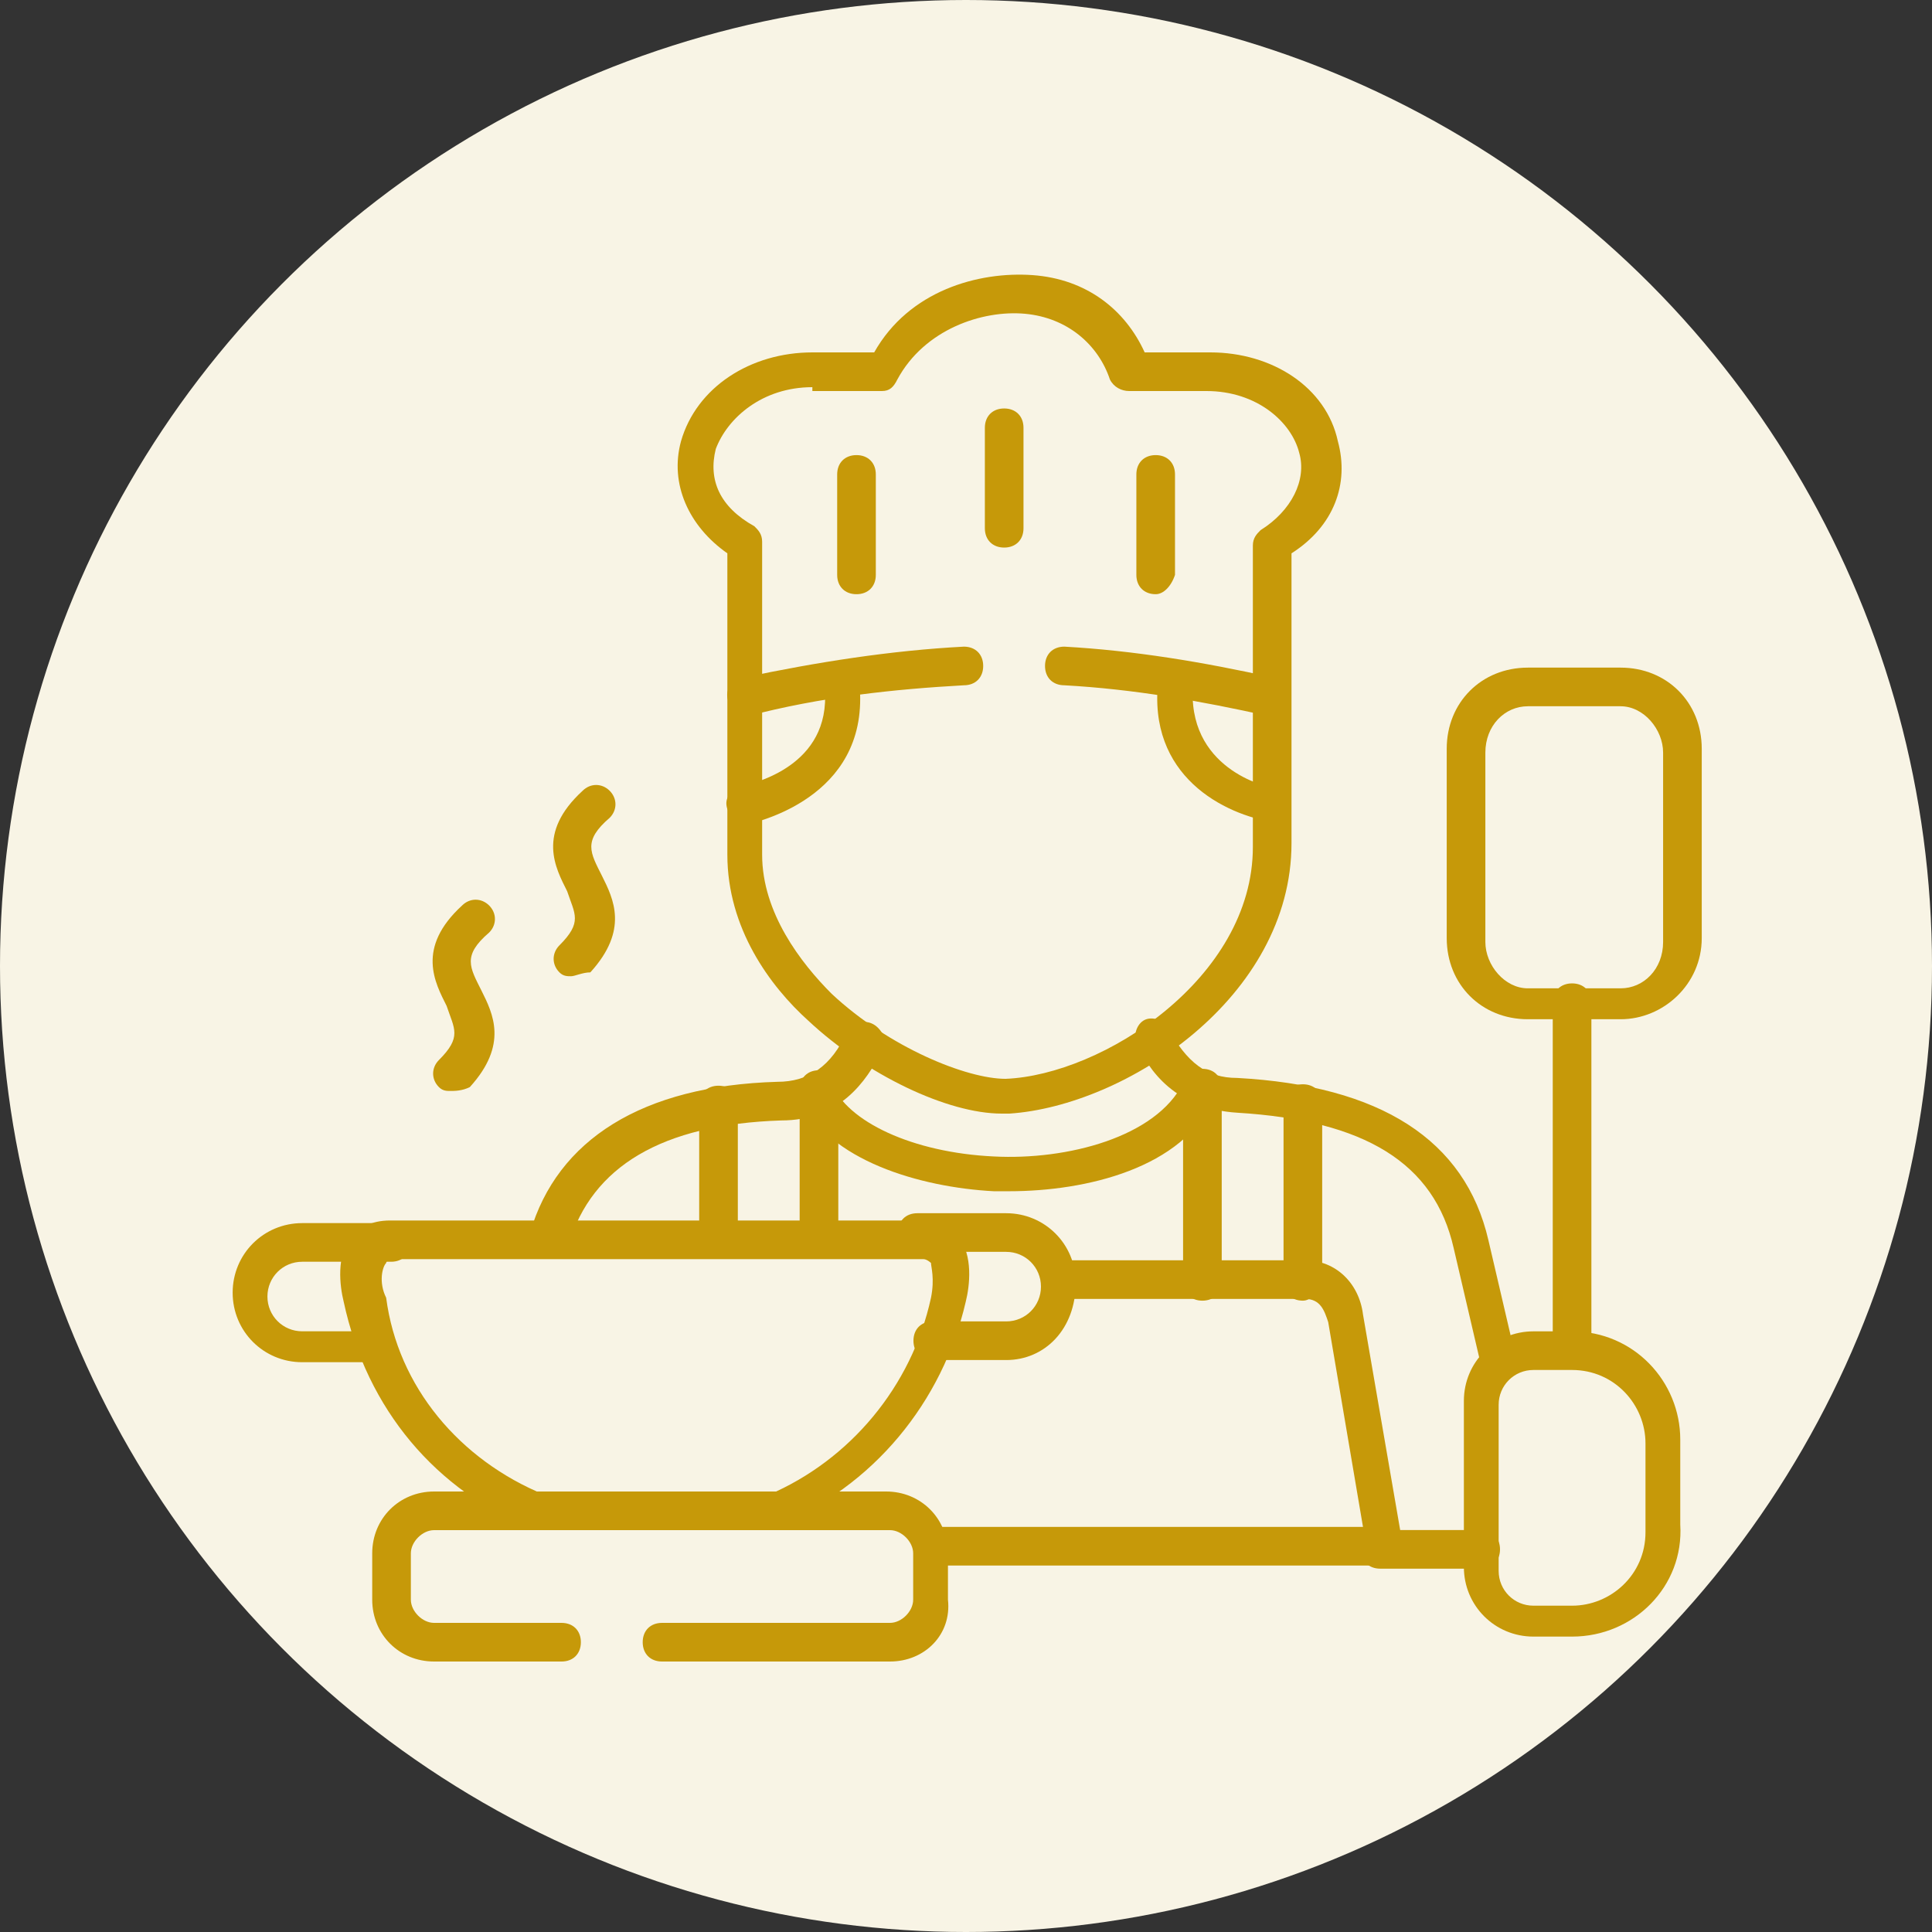
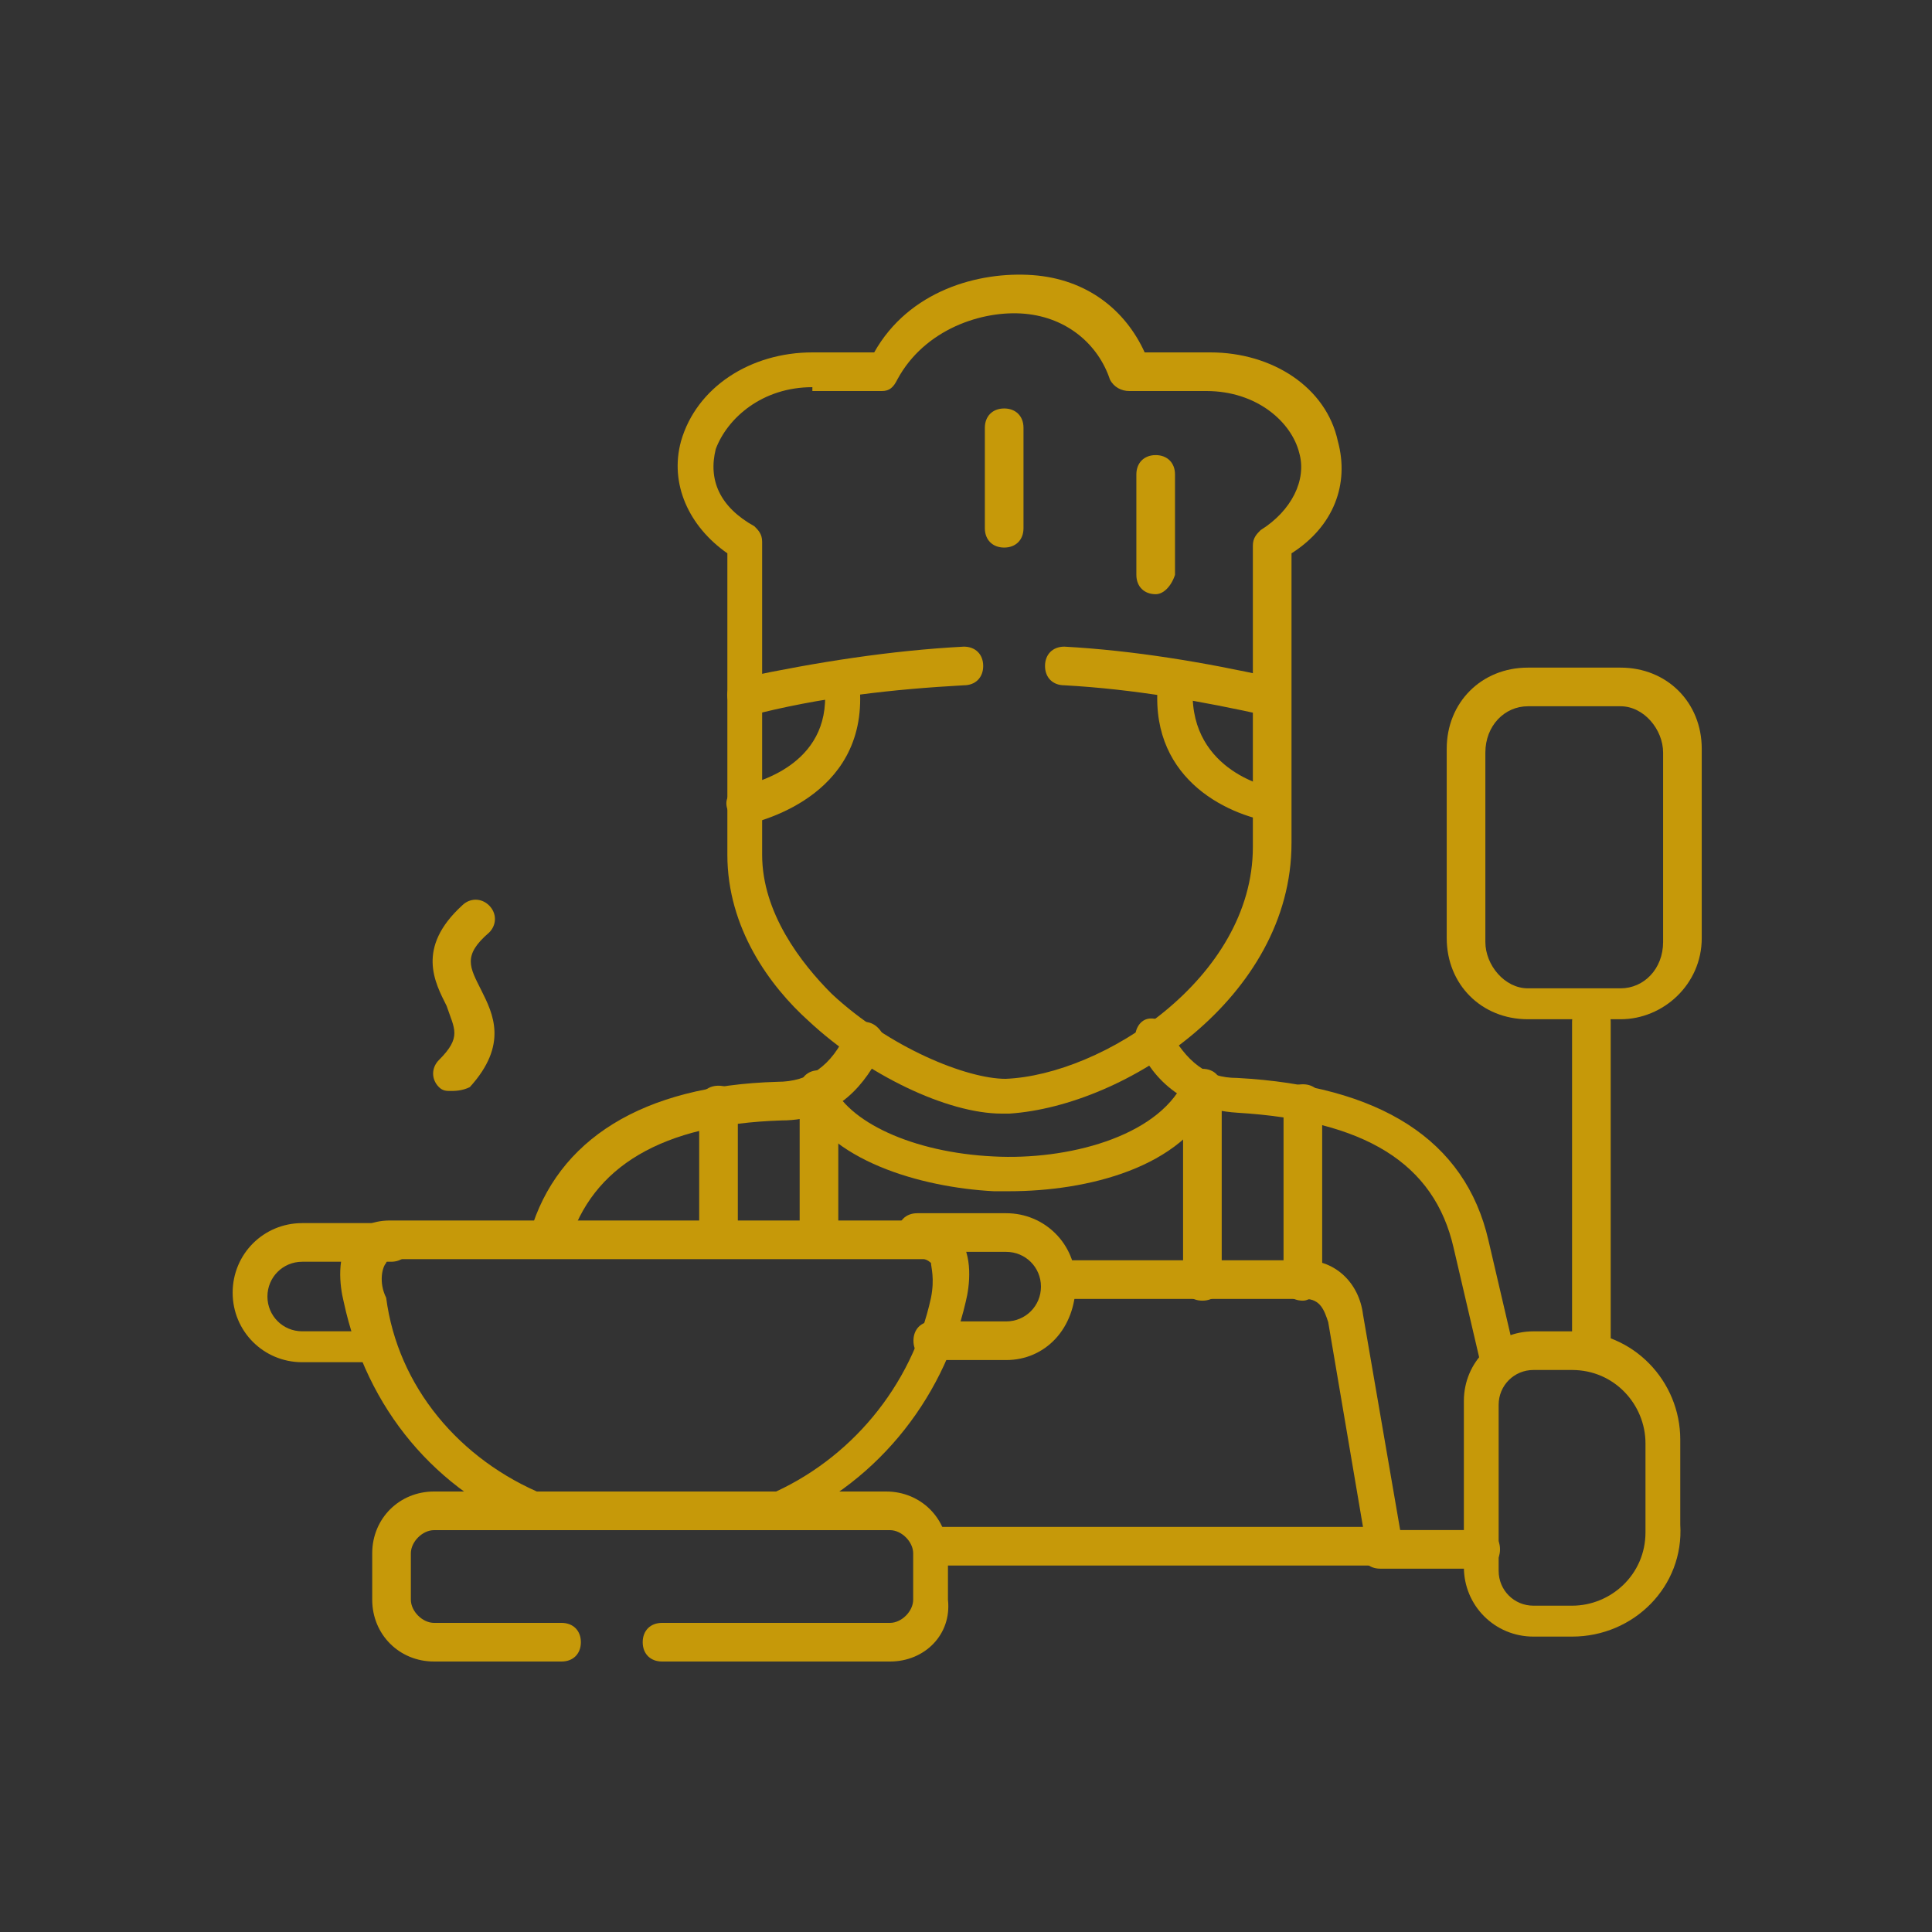
<svg xmlns="http://www.w3.org/2000/svg" version="1.1" id="svg3255" x="0px" y="0px" viewBox="0 0 50 50" style="enable-background:new 0 0 50 50;" xml:space="preserve">
  <rect x="0" y="0" width="50" height="50" fill="#333333" stroke="none" />
  <style type="text/css">
	.st0{fill:#F8F4E5;}
	.st1{fill:#C69909;}
</style>
-   <circle class="st0" cx="25" cy="25" r="25" />
  <g id="g3277">
    <g id="g3283" transform="translate(85.159,271.634)">
      <g id="path3285">
        <path class="st1" d="M-73.5-243.4c-0.1,0-0.2,0-0.3-0.1c-0.2-0.2-0.2-0.5,0-0.7c0.6-0.6,0.4-0.8,0.2-1.4     c-0.3-0.6-0.8-1.5,0.4-2.6c0.2-0.2,0.5-0.2,0.7,0s0.2,0.5,0,0.7c-0.7,0.6-0.5,0.9-0.2,1.5s0.7,1.4-0.3,2.5     C-73.2-243.4-73.4-243.4-73.5-243.4z" />
      </g>
    </g>
    <g id="g3287" transform="translate(126.978,312.165)">
      <g id="path3289">
-         <path class="st1" d="M-112.2-286.9c-0.1,0-0.2,0-0.3-0.1c-0.2-0.2-0.2-0.5,0-0.7c0.6-0.6,0.4-0.8,0.2-1.4     c-0.3-0.6-0.8-1.5,0.4-2.6c0.2-0.2,0.5-0.2,0.7,0s0.2,0.5,0,0.7c-0.7,0.6-0.5,0.9-0.2,1.5s0.7,1.4-0.3,2.5     C-111.9-287-112.1-286.9-112.2-286.9z" />
-       </g>
+         </g>
    </g>
    <g id="g3291" transform="translate(466.685,126.95)">
      <g id="path3293">
-         <path class="st1" d="M-426-91.8c-0.3,0-0.5-0.2-0.5-0.5v-8.7c0-0.3,0.2-0.5,0.5-0.5s0.5,0.2,0.5,0.5v8.7     C-425.5-92.1-425.7-91.8-426-91.8z" />
+         <path class="st1" d="M-426-91.8v-8.7c0-0.3,0.2-0.5,0.5-0.5s0.5,0.2,0.5,0.5v8.7     C-425.5-92.1-425.7-91.8-426-91.8z" />
      </g>
    </g>
    <g id="g3295" transform="translate(169.895,161.498)">
      <g id="path3297">
        <path class="st1" d="M-148.7-129c-0.3,0-0.5-0.2-0.5-0.5v-3.8c0-0.3,0.2-0.5,0.5-0.5s0.5,0.2,0.5,0.5v3.8     C-148.3-129.2-148.5-129-148.7-129z M-151.3-129c-0.3,0-0.5-0.2-0.5-0.5v-3.4c0-0.3,0.2-0.5,0.5-0.5s0.5,0.2,0.5,0.5v3.4     C-150.8-129.2-151.1-129-151.3-129z" />
      </g>
    </g>
    <g id="g3299" transform="translate(337.818,145.861)">
      <g id="path3301">
        <path class="st1" d="M-304.1-112.2c-0.3,0-0.5-0.2-0.5-0.5v-4.6c0-0.3,0.2-0.5,0.5-0.5s0.5,0.2,0.5,0.5v4.6     C-303.7-112.4-303.9-112.2-304.1-112.2z M-306.7-112.2c-0.3,0-0.5-0.2-0.5-0.5v-5c0-0.3,0.2-0.5,0.5-0.5s0.5,0.2,0.5,0.5v5     C-306.2-112.4-306.4-112.2-306.7-112.2z" />
      </g>
    </g>
    <g id="g3303" transform="translate(337.818,212.529)">
      <g id="path3305">
        <path class="st1" d="M-311.7-181.7c-0.1,0-0.2,0-0.4,0c-1.9-0.1-4.3-0.8-5-2.4c-0.1-0.2,0-0.5,0.2-0.6s0.5,0,0.6,0.2     c0.4,1,2.1,1.8,4.2,1.9c1.9,0.1,4.2-0.5,4.9-1.9c0.1-0.2,0.4-0.3,0.6-0.2s0.3,0.4,0.2,0.6C-307.2-182.3-309.7-181.7-311.7-181.7z     " />
      </g>
    </g>
    <g id="g3307" transform="translate(50.221,125.454)">
      <g id="path3309">
        <path class="st1" d="M-40.6-90.2h-1.8c-1,0-1.8-0.8-1.8-1.8s0.8-1.8,1.8-1.8h2.3c0.3,0,0.5,0.2,0.5,0.5s-0.2,0.5-0.5,0.5h-2.3     c-0.5,0-0.9,0.4-0.9,0.9s0.4,0.9,0.9,0.9h1.8c0.3,0,0.5,0.2,0.5,0.5S-40.3-90.2-40.6-90.2z" />
      </g>
    </g>
    <g id="g3311" transform="translate(239.94,161.498)">
      <g id="path3313">
        <path class="st1" d="M-213.9-126.3h-1.9c-0.3,0-0.5-0.2-0.5-0.5s0.2-0.5,0.5-0.5h1.9c0.5,0,0.9-0.4,0.9-0.9     c0-0.5-0.4-0.9-0.9-0.9h-2.3c-0.3,0-0.5-0.2-0.5-0.5s0.2-0.5,0.5-0.5h2.3c1,0,1.8,0.8,1.8,1.8     C-212.1-127.1-212.9-126.3-213.9-126.3z" />
      </g>
    </g>
    <g id="g3315" transform="translate(243.974,54.016)">
      <g id="path3317">
        <path class="st1" d="M-208.2-13.5h-11.6c-0.3,0-0.5-0.2-0.5-0.5s0.2-0.5,0.5-0.5h11.1l-0.9-5.3c-0.1-0.3-0.2-0.6-0.6-0.6h-6.3     c-0.3,0-0.5-0.2-0.5-0.5s0.2-0.5,0.5-0.5h6.3c0.8,0,1.4,0.6,1.5,1.4l1,5.8c0,0.1,0,0.3-0.1,0.4C-208-13.5-208.1-13.5-208.2-13.5z     " />
      </g>
    </g>
    <g id="g3319" transform="translate(441.42,118.397)">
      <g id="path3321">
        <path class="st1" d="M-403.1-77.8h-2.6c-0.3,0-0.5-0.2-0.5-0.5s0.2-0.5,0.5-0.5h2.6c0.3,0,0.5,0.2,0.5,0.5     S-402.8-77.8-403.1-77.8z M-402.6-82.7c-0.2,0-0.4-0.1-0.5-0.4l-0.7-3c-0.5-2.2-2.3-3.3-5.6-3.5c-1.6-0.1-2.3-1.1-2.6-1.8     c-0.1-0.2,0-0.5,0.2-0.6s0.5,0,0.6,0.2c0.5,0.9,1,1.3,1.8,1.3c3.7,0.2,5.9,1.6,6.5,4.2l0.7,3C-402.1-83-402.3-82.8-402.6-82.7     C-402.5-82.7-402.5-82.7-402.6-82.7z M-427.3-85.9h-0.1c-0.3-0.1-0.4-0.3-0.3-0.6c0.7-2.4,2.9-3.8,6.4-3.9c0.8,0,1.4-0.4,1.8-1.3     l0,0l0.1-0.1c0.2-0.2,0.5-0.2,0.7,0s0.2,0.4,0.1,0.6c-0.4,0.8-1.1,1.8-2.6,1.8c-3.1,0.1-4.9,1.2-5.5,3.2     C-426.9-86-427.1-85.9-427.3-85.9z" />
      </g>
    </g>
    <g id="g3323" transform="translate(466.685,29.855)">
      <g id="path3325">
        <path class="st1" d="M-426,12.5h-1c-1,0-1.8-0.8-1.8-1.8V6.4c0-1,0.8-1.8,1.8-1.8h1c1.6,0,2.8,1.3,2.8,2.8v2.2     C-423.1,11.2-424.4,12.5-426,12.5z M-427,5.6c-0.5,0-0.9,0.4-0.9,0.9v4.3c0,0.5,0.4,0.9,0.9,0.9h1c1,0,1.9-0.8,1.9-1.9V7.5     c0-1-0.8-1.9-1.9-1.9H-427z" />
      </g>
    </g>
    <g id="g3335" transform="translate(254.745,358.935)">
      <g id="path3337">
        <path class="st1" d="M-235.4-340.4c-0.2,0-0.4-0.1-0.5-0.4s0.1-0.5,0.4-0.6c1.9-0.4,3.8-0.7,5.7-0.8c0.3,0,0.5,0.2,0.5,0.5     s-0.2,0.5-0.5,0.5C-231.6-341.1-233.5-340.9-235.4-340.4L-235.4-340.4z M-221.8-340.4h-0.1c-1.8-0.4-3.5-0.7-5.3-0.8     c-0.3,0-0.5-0.2-0.5-0.5s0.2-0.5,0.5-0.5c1.8,0.1,3.6,0.4,5.4,0.8c0.3,0.1,0.4,0.3,0.4,0.6C-221.4-340.5-221.6-340.4-221.8-340.4     z" />
      </g>
    </g>
    <g id="g3339" transform="translate(179.624,311.94)">
      <g id="path3341">
        <path class="st1" d="M-160.3-290.6c-0.2,0-0.4-0.2-0.5-0.4c-0.1-0.3,0.1-0.5,0.4-0.6c0.4-0.1,2.4-0.6,2.1-2.7     c0-0.3,0.2-0.5,0.4-0.5c0.3,0,0.5,0.2,0.5,0.4C-157-291.4-159.9-290.7-160.3-290.6L-160.3-290.6z" />
      </g>
    </g>
    <g id="g3343" transform="translate(362.379,311.883)">
      <g id="path3345">
        <path class="st1" d="M-329.4-290.6C-329.5-290.6-329.5-290.6-329.4-290.6c-1.3-0.2-3.3-1.2-3-3.7c0-0.3,0.3-0.5,0.5-0.4     c0.3,0,0.4,0.3,0.4,0.5c-0.2,2.2,1.9,2.7,2.1,2.7c0.3,0,0.4,0.3,0.4,0.6C-329-290.7-329.2-290.6-329.4-290.6z" />
      </g>
    </g>
    <g id="g3347" transform="translate(269.888,442.171)">
      <g id="path3349">
        <path class="st1" d="M-243.9-428c-0.3,0-0.5-0.2-0.5-0.5v-2.6c0-0.3,0.2-0.5,0.5-0.5s0.5,0.2,0.5,0.5v2.6     C-243.4-428.2-243.6-428-243.9-428z" />
      </g>
    </g>
    <g id="g3351" transform="translate(218.566,426.478)">
      <g id="path3353">
-         <path class="st1" d="M-196.4-411.1c-0.3,0-0.5-0.2-0.5-0.5v-2.6c0-0.3,0.2-0.5,0.5-0.5s0.5,0.2,0.5,0.5v2.6     C-195.9-411.3-196.1-411.1-196.4-411.1z" />
-       </g>
+         </g>
    </g>
    <g id="g3355" transform="translate(321.209,426.478)">
      <g id="path3357">
        <path class="st1" d="M-291.3-411.1c-0.3,0-0.5-0.2-0.5-0.5v-2.6c0-0.3,0.2-0.5,0.5-0.5s0.5,0.2,0.5,0.5v2.6     C-290.9-411.3-291.1-411.1-291.3-411.1z" />
      </g>
    </g>
    <g id="g3359" transform="translate(450.641,352.978)">
      <g id="path3361">
        <path class="st1" d="M-408.7-326.6h-2.4c-1.2,0-2.1-0.9-2.1-2.1v-4.9c0-1.2,0.9-2.1,2.1-2.1h2.4c1.2,0,2.1,0.9,2.1,2.1v4.9     C-406.6-327.5-407.6-326.6-408.7-326.6z M-411.1-334.7c-0.6,0-1.1,0.5-1.1,1.2v4.9c0,0.6,0.5,1.2,1.1,1.2h2.4     c0.6,0,1.1-0.5,1.1-1.2v-4.9c0-0.6-0.5-1.2-1.1-1.2H-411.1z" />
      </g>
    </g>
    <g id="g3363" transform="translate(45.794,140.386)">
      <g id="path3365">
        <path class="st1" d="M-25.8-100.8h-6c-0.1,0-0.1,0-0.2,0c-2.5-1-4.3-3.1-4.9-5.9l0,0c-0.1-0.4-0.2-1.2,0.2-1.7     c0.2-0.2,0.5-0.4,1-0.4H-22c0.5,0,0.8,0.2,1,0.4c0.4,0.5,0.3,1.3,0.2,1.7c-0.6,2.6-2.4,4.8-4.9,5.8     C-25.7-100.8-25.8-100.8-25.8-100.8z M-31.7-101.7h5.8c2.1-0.9,3.7-2.8,4.2-5.1c0.1-0.5,0-0.8,0-0.9c0,0-0.1-0.1-0.2-0.1h-13.7     c-0.2,0-0.2,0.1-0.2,0.1c-0.1,0.1-0.2,0.5,0,0.9l0,0C-35.5-104.5-33.9-102.6-31.7-101.7z" />
      </g>
    </g>
    <g id="g3367" transform="translate(116.233,21.5)">
      <g id="path3369">
        <path class="st1" d="M-93.2,21.5h-5.9c-0.3,0-0.5-0.2-0.5-0.5s0.2-0.5,0.5-0.5h5.9c0.3,0,0.6-0.3,0.6-0.6v-1.2     c0-0.3-0.3-0.6-0.6-0.6H-105c-0.3,0-0.6,0.3-0.6,0.6v1.2c0,0.3,0.3,0.6,0.6,0.6h3.3c0.3,0,0.5,0.2,0.5,0.5s-0.2,0.5-0.5,0.5h-3.3     c-0.9,0-1.6-0.7-1.6-1.6v-1.2c0-0.9,0.7-1.6,1.6-1.6h11.7c0.9,0,1.6,0.7,1.6,1.6v1.2C-91.6,20.8-92.3,21.5-93.2,21.5z" />
      </g>
    </g>
    <g id="g3371" transform="translate(179.624,403.22)">
      <g id="path3373">
        <path class="st1" d="M-153.7-374.4c-1.4,0-3.5-1-5-2.4c-1-0.9-2.1-2.4-2.1-4.3v-7.8c-1-0.7-1.5-1.8-1.2-2.9     c0.4-1.4,1.8-2.3,3.4-2.3h1.6c0.9-1.6,2.7-2.1,4.1-2c1.4,0.1,2.4,0.9,2.9,2h1.7c1.6,0,3,0.9,3.3,2.3c0.3,1.1-0.1,2.2-1.2,2.9v7.5     c0,4-4.3,6.8-7.3,7C-153.6-374.4-153.6-374.4-153.7-374.4z M-158.6-393.2c-1.3,0-2.2,0.8-2.5,1.6c-0.2,0.8,0.1,1.5,1,2     c0.1,0.1,0.2,0.2,0.2,0.4v8.1c0,1.5,1,2.8,1.8,3.6c1.5,1.4,3.5,2.2,4.5,2.2c2.5-0.1,6.4-2.6,6.4-6v-7.8c0-0.2,0.1-0.3,0.2-0.4     c0.8-0.5,1.2-1.3,1-2c-0.2-0.8-1.1-1.6-2.4-1.6h-2c-0.2,0-0.4-0.1-0.5-0.3c-0.3-0.9-1.1-1.6-2.2-1.7c-1.1-0.1-2.6,0.4-3.3,1.7     c-0.1,0.2-0.2,0.3-0.4,0.3h-1.8V-393.2z" />
      </g>
    </g>
  </g>
</svg>